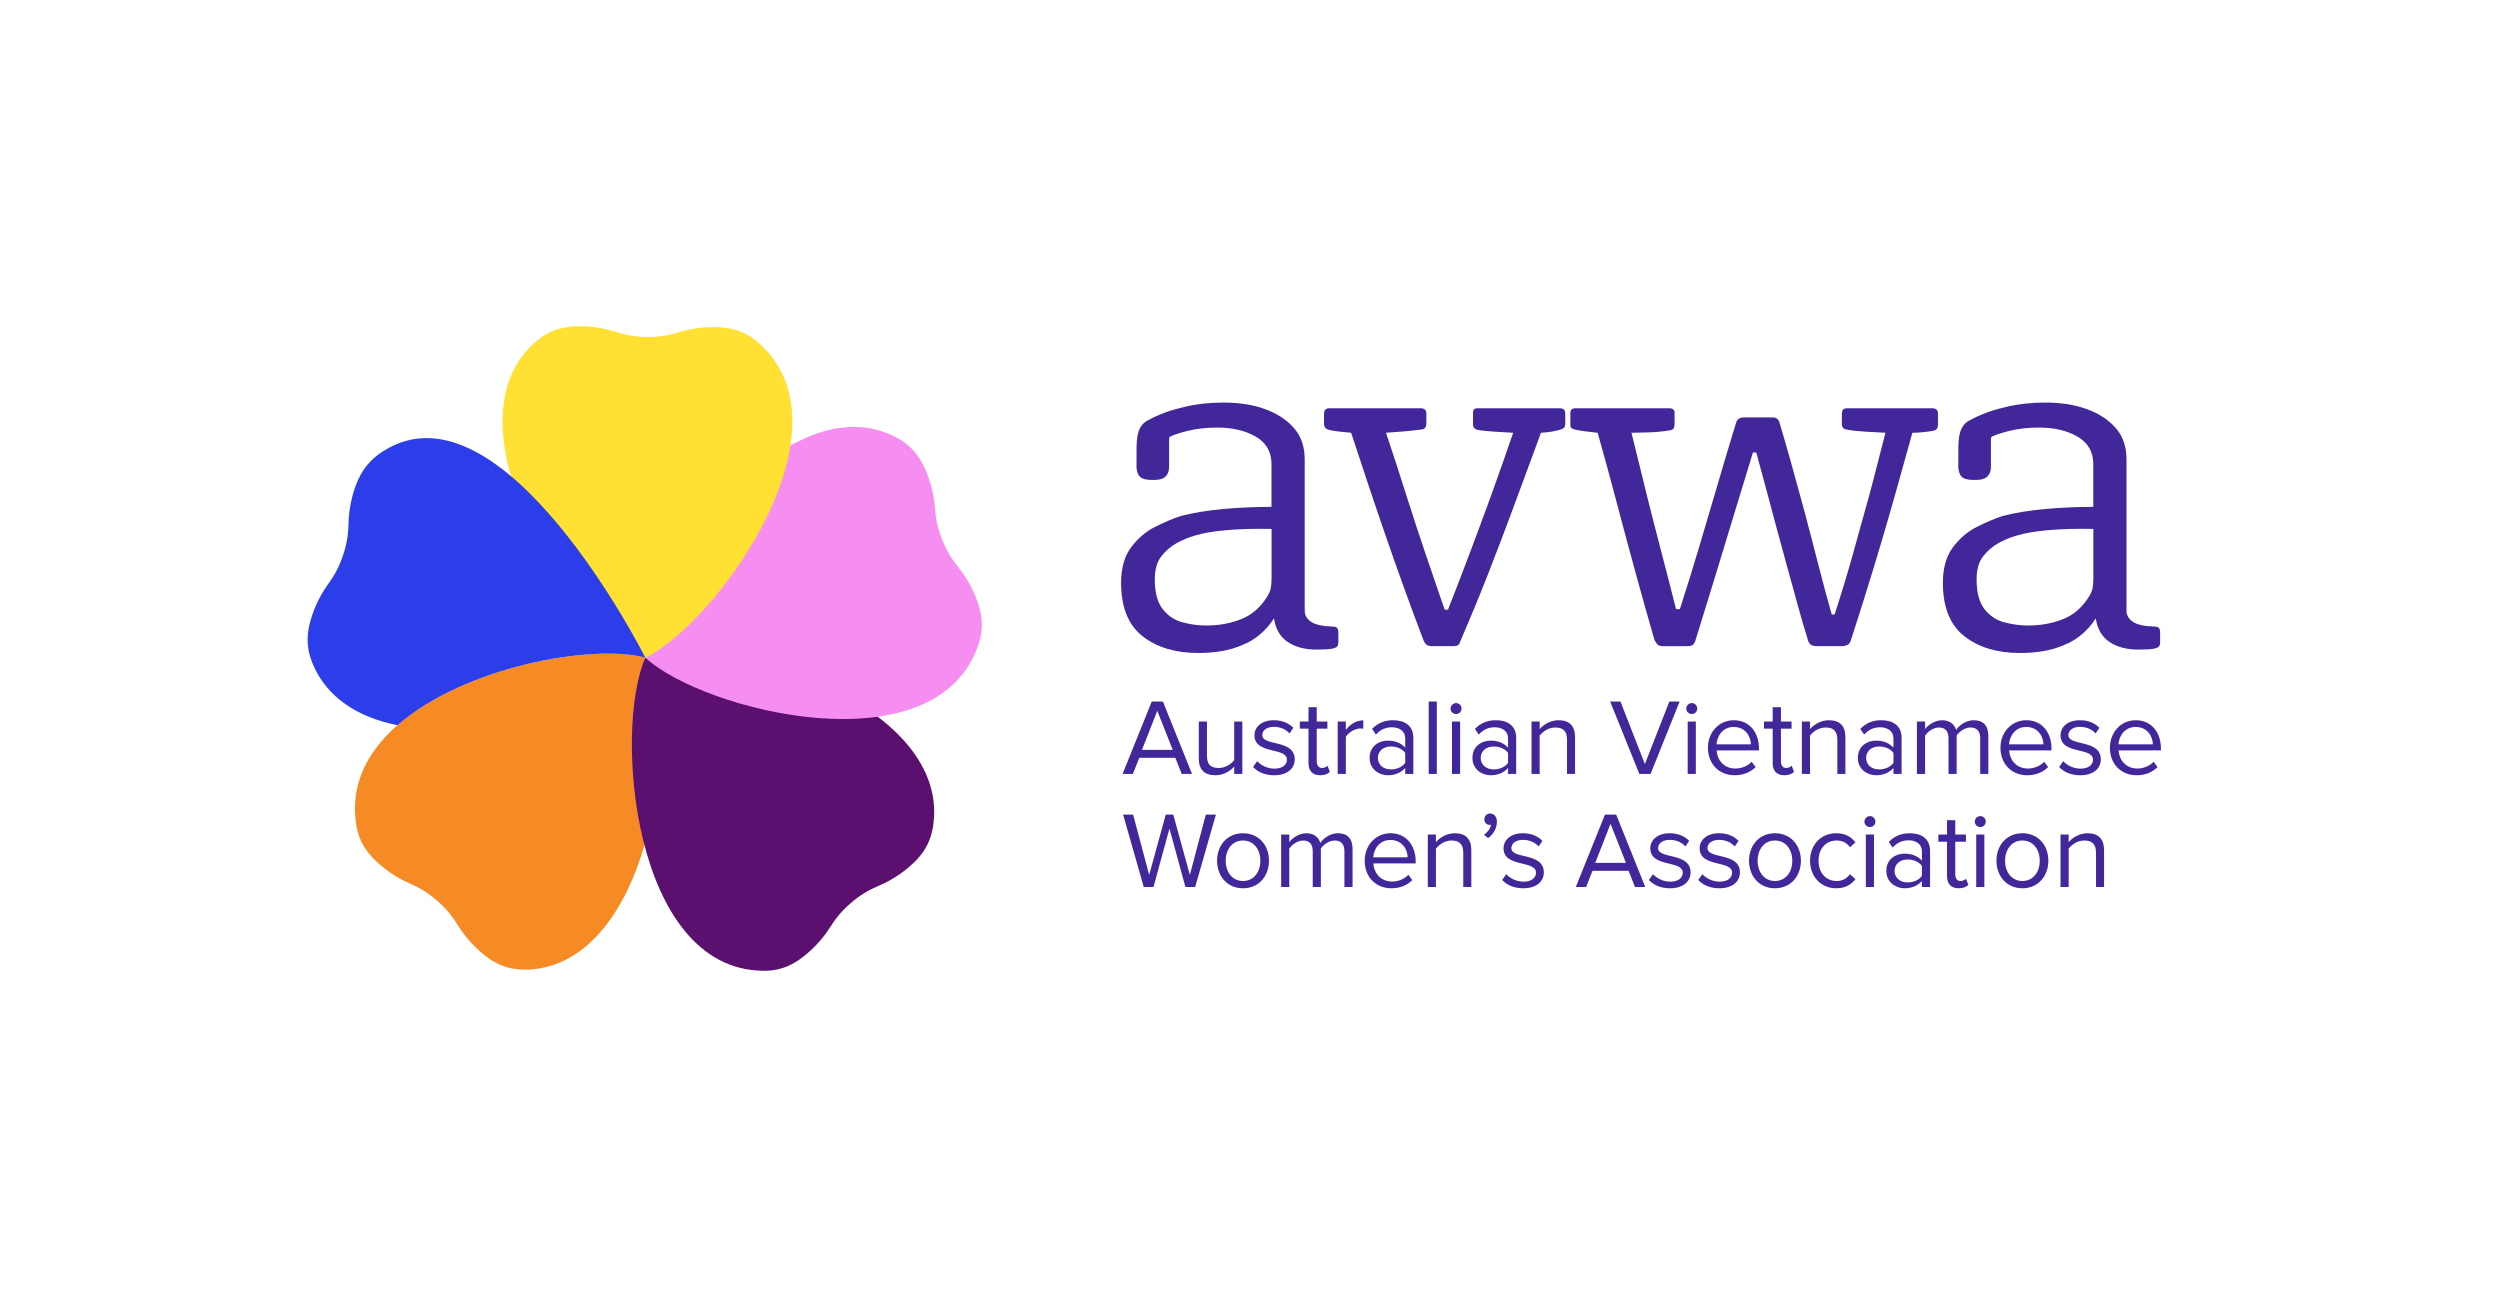
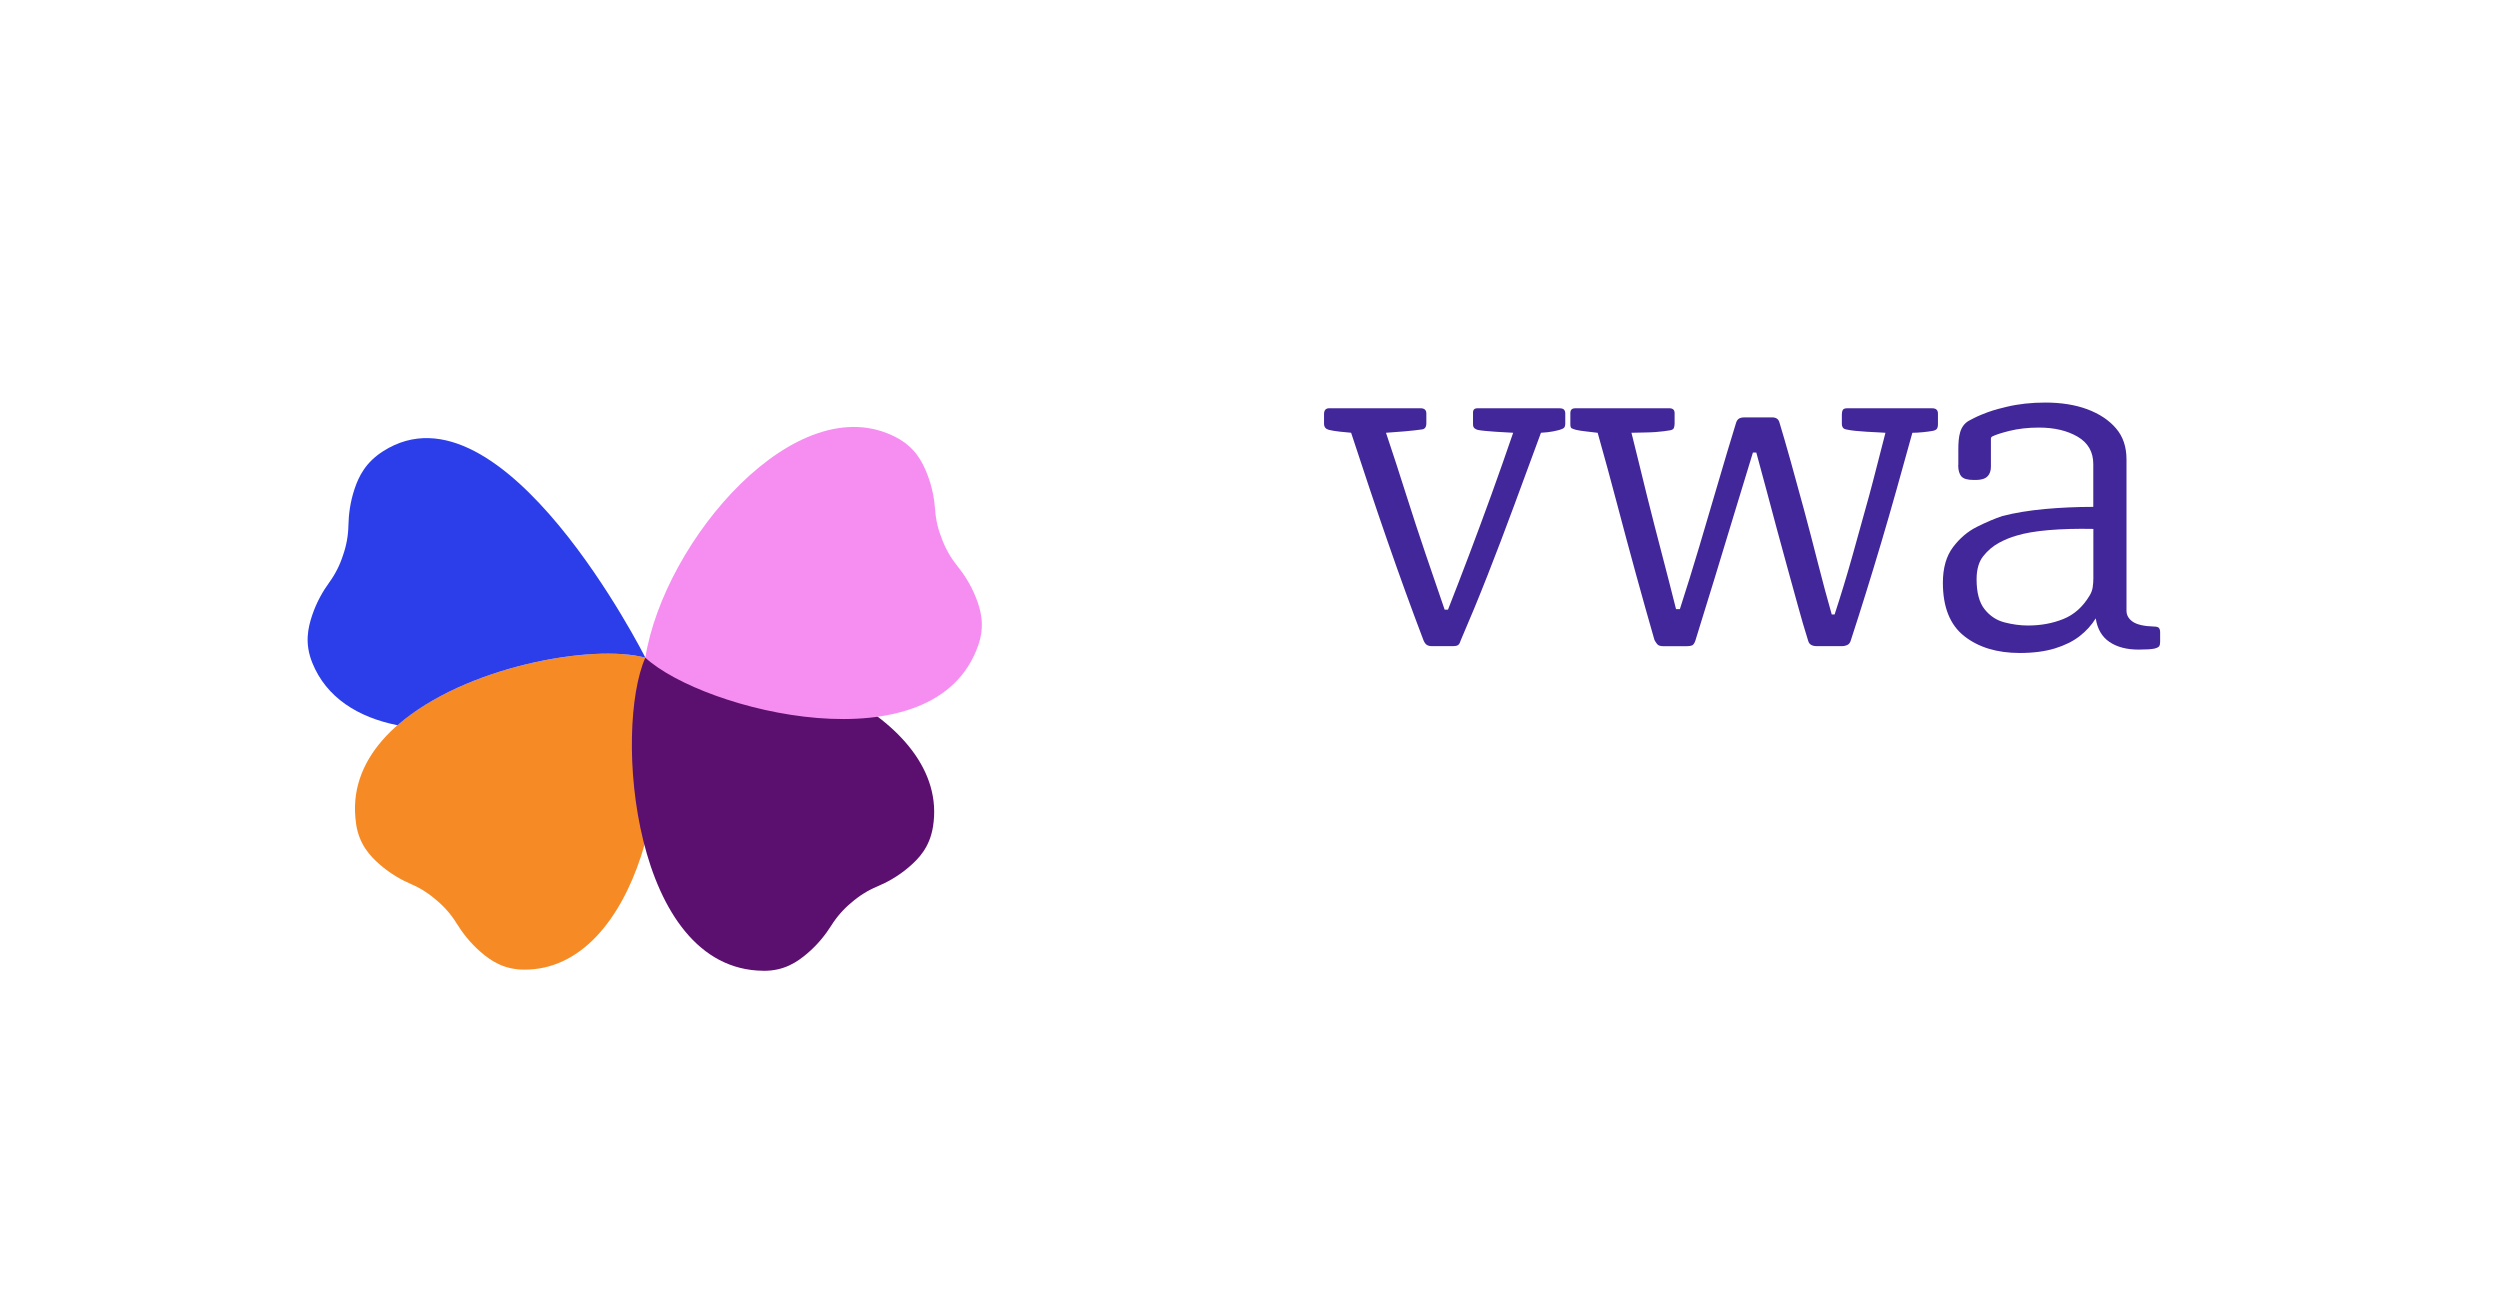
<svg xmlns="http://www.w3.org/2000/svg" data-name="Layer 1" version="1.1" viewBox="0 0 599.06 309.3">
  <defs>
    <style>
      .cls-3 {
        fill: #2b3ee9;
      }

      .cls-3, .cls-4, .cls-2, .cls-5, .cls-6, .cls-7 {
        stroke-width: 0px;
      }

      .cls-4 {
        fill: #5b0f6f;
      }

      .cls-5 {
        fill: #f68b26;
      }

      .cls-6 {
        fill: #ffe033;
      }

      .cls-7 {
        fill: #f68ef2;
      }</style>
  </defs>
  <path class="cls-5" d="m85.32,197.4c.74,4.95,3.33,7.71,5.73,9.8,2.51,2.18,5.16,3.67,7.52,4.68,2.25.97,4.31,2.3,6.12,3.91,1.86,1.56,3.46,3.42,4.75,5.51,1.35,2.19,3.2,4.61,5.71,6.79,2.41,2.09,5.51,4.25,10.49,4.26,26.95.07,37.98-47.72,29.01-74.76-18.23-4.87-73.96,8.68-69.32,39.81Z" />
  <path class="cls-4" d="m182.91,232.63c4.98.04,8.09-2.09,10.53-4.16,2.53-2.15,4.41-4.55,5.78-6.73,1.31-2.08,2.93-3.92,4.8-5.46,1.83-1.6,3.9-2.9,6.16-3.85,2.36-.99,5.03-2.45,7.56-4.61,2.43-2.07,5.04-4.8,5.83-9.74,4.29-26.74-40.95-45.18-68.93-40.5-7.64,17.33-3.05,74.77,28.26,75.04Z" />
  <path class="cls-7" d="m234.43,154.58c1.63-4.73.6-8.38-.56-11.35-1.22-3.1-2.88-5.65-4.5-7.65-1.54-1.91-2.76-4.04-3.62-6.32-.92-2.25-1.5-4.64-1.67-7.09-.18-2.57-.71-5.58-1.94-8.67-1.18-2.97-2.92-6.33-7.33-8.66-23.85-12.61-55.66,24.61-60.17,52.76,13.91,12.8,69.55,26.74,79.78-3.01Z" />
-   <path class="cls-6" d="m181.73,82.11c-3.75-3.29-7.5-3.7-10.69-3.72-3.31-.02-6.3.57-8.74,1.33-2.34.73-4.76,1.06-7.18,1.01-2.42.02-4.84-.34-7.17-1.1-2.44-.79-5.41-1.42-8.73-1.44-3.18-.02-6.93.35-10.73,3.59-20.56,17.51,1.88,61.08,26.16,75.82,17.02-8.18,50.7-54.81,27.09-75.48Z" />
  <path class="cls-3" d="m154.64,157.59c-.09-.2-34.16-67.71-62.8-49.49-4.21,2.68-5.85,6-6.87,9.03-1.06,3.16-1.43,6.19-1.48,8.76-.05,2.46-.49,4.88-1.3,7.17-.74,2.32-1.84,4.51-3.29,6.5-1.51,2.08-3.04,4.72-4.1,7.88-1.01,3.03-1.84,6.73.03,11.37,3.37,8.37,10.98,13.09,20.42,14.97,16.07-14.07,46.74-19.57,59.39-16.19Z" />
  <g transform="matrix(1.593 0 0 -1.593 268.64 156.47)">
    <g transform="translate(2.324 28.277)">
-       <path d="m0 0v2.279c0 2.038 0.208 3.607 1.619 4.396 0.343 0.192 1.094 0.588 1.913 0.917 1.275 0.513 1.909 0.717 3.694 1.151 1.781 0.434 3.735 0.649 5.856 0.649 2.407 0 4.516-0.34 6.324-1.012 1.807-0.675 3.241-1.626 4.301-2.856 1.061-1.23 1.589-2.785 1.589-4.664v-22.771c0-0.676 0.313-1.23 0.939-1.664 0.627-0.434 1.687-0.676 3.181-0.725 0.385 0 0.638-0.071 0.759-0.215 0.12-0.143 0.181-0.362 0.181-0.649v-1.445c0-0.29-0.049-0.506-0.144-0.649-0.098-0.143-0.335-0.264-0.724-0.362-0.242-0.049-0.555-0.083-0.94-0.11-0.385-0.022-0.868-0.037-1.445-0.037-1.785 0-3.241 0.385-4.373 1.154-1.132 0.77-1.819 1.951-2.06 3.543-0.627-1.011-1.434-1.905-2.423-2.675-0.988-0.77-2.23-1.385-3.724-1.845-1.494-0.456-3.252-0.687-5.279-0.687-3.422 0-6.207 0.846-8.35 2.532-2.143 1.687-3.218 4.362-3.218 8.026 0 2.215 0.505 4 1.517 5.35 1.011 1.347 2.214 2.374 3.614 3.072 1.396 0.698 2.676 1.241 3.83 1.626 1.879 0.479 4 0.83 6.362 1.049 2.362 0.215 4.796 0.324 7.301 0.324v6.434c0 1.83-0.785 3.203-2.351 4.12-1.566 0.913-3.505 1.374-5.818 1.374-1.638 0-3.132-0.17-4.483-0.506-1.173-0.294-2.018-0.57-2.535-0.826-0.129-0.064-0.212-0.196-0.212-0.34v-4.184c0-0.483-0.098-0.88-0.29-1.193-0.193-0.313-0.46-0.532-0.796-0.649-0.336-0.12-0.747-0.181-1.23-0.181h-0.291c-0.917 0-1.532 0.181-1.841 0.543-0.313 0.363-0.472 0.929-0.472 1.698zm20.311-16.915v7.301c-2.505 0.049-4.746-0.012-6.724-0.181-1.977-0.17-3.592-0.446-4.841-0.83-0.867-0.242-1.747-0.604-2.637-1.083-0.891-0.483-1.675-1.147-2.351-1.989-0.675-0.845-1.011-2.011-1.011-3.505 0-1.977 0.396-3.472 1.192-4.483s1.796-1.675 3-1.988 2.385-0.472 3.543-0.472c1.928 0 3.698 0.325 5.313 0.977 1.615 0.649 2.928 1.819 3.939 3.506 0.242 0.385 0.396 0.796 0.472 1.23 0.071 0.434 0.109 0.939 0.109 1.517z" fill="#42279a" />
-     </g>
+       </g>
  </g>
  <g transform="matrix(1.593 0 0 -1.593 465.56 156.47)">
    <g transform="translate(2.324 28.277)">
      <path d="m0 0v2.279c0 2.038 0.208 3.607 1.619 4.396 0.343 0.192 1.094 0.588 1.913 0.917 1.275 0.513 1.909 0.717 3.694 1.151 1.781 0.434 3.735 0.649 5.856 0.649 2.407 0 4.516-0.34 6.324-1.012 1.807-0.675 3.241-1.626 4.301-2.856 1.061-1.23 1.589-2.785 1.589-4.664v-22.771c0-0.676 0.313-1.23 0.939-1.664 0.627-0.434 1.687-0.676 3.181-0.725 0.385 0 0.638-0.071 0.759-0.215 0.12-0.143 0.181-0.362 0.181-0.649v-1.445c0-0.29-0.049-0.506-0.144-0.649-0.098-0.143-0.335-0.264-0.724-0.362-0.242-0.049-0.555-0.083-0.94-0.11-0.385-0.022-0.867-0.037-1.445-0.037-1.785 0-3.241 0.385-4.373 1.154-1.132 0.77-1.819 1.951-2.06 3.543-0.627-1.011-1.434-1.905-2.423-2.675-0.988-0.77-2.23-1.385-3.724-1.845-1.494-0.456-3.252-0.687-5.279-0.687-3.422 0-6.207 0.846-8.35 2.532-2.143 1.687-3.218 4.362-3.218 8.026 0 2.215 0.505 4 1.517 5.35 1.011 1.347 2.214 2.374 3.614 3.072 1.396 0.698 2.676 1.241 3.83 1.626 1.879 0.479 4 0.83 6.362 1.049 2.362 0.215 4.796 0.324 7.301 0.324v6.434c0 1.83-0.785 3.203-2.351 4.12-1.566 0.913-3.505 1.374-5.818 1.374-1.638 0-3.132-0.17-4.483-0.506-1.173-0.294-2.018-0.57-2.535-0.826-0.129-0.064-0.212-0.196-0.212-0.34v-4.184c0-0.483-0.098-0.88-0.29-1.193-0.193-0.313-0.46-0.532-0.796-0.649-0.336-0.12-0.747-0.181-1.23-0.181h-0.291c-0.917 0-1.532 0.181-1.841 0.543-0.313 0.363-0.472 0.929-0.472 1.698zm20.311-16.915v7.301c-2.505 0.049-4.746-0.012-6.724-0.181-1.977-0.17-3.592-0.446-4.841-0.83-0.867-0.242-1.747-0.604-2.637-1.083-0.891-0.483-1.675-1.147-2.351-1.989-0.675-0.845-1.011-2.011-1.011-3.505 0-1.977 0.396-3.472 1.192-4.483s1.796-1.675 3-1.988 2.385-0.472 3.543-0.472c1.928 0 3.698 0.325 5.313 0.977 1.615 0.649 2.928 1.819 3.939 3.506 0.242 0.385 0.396 0.796 0.472 1.23 0.071 0.434 0.109 0.939 0.109 1.517z" fill="#42279a" />
    </g>
  </g>
  <g transform="matrix(1.593 0 0 -1.593 317.27 154.83)">
    <g transform="translate(.789 35.782)">
      <path d="m0 0h13.735c0.577 0 0.867-0.264 0.867-0.796v-1.445c0-0.578-0.218-0.891-0.649-0.94-0.626-0.098-1.494-0.192-2.603-0.29s-2.023-0.166-2.819-0.215c1.061-3.132 2.072-6.29 3.038-9.328 0.962-3.037 1.939-6.011 2.928-8.927 0.988-2.917 1.939-5.698 2.856-8.351h0.506c1.06 2.698 2.132 5.483 3.218 8.351 1.083 2.867 2.181 5.829 3.291 8.889 1.109 3.06 2.233 6.279 3.294 9.366-0.985 0.045-4.457 0.23-5.321 0.43-0.192 0.049-0.362 0.132-0.505 0.252-0.144 0.121-0.215 0.325-0.215 0.616v1.735c0 0.434 0.215 0.649 0.649 0.649h12.361c0.336 0 0.566-0.071 0.687-0.215 0.12-0.143 0.181-0.339 0.181-0.577v-1.445c0-0.34-0.061-0.566-0.181-0.687-0.121-0.121-0.351-0.23-0.687-0.325-0.385-0.098-1.291-0.362-2.789-0.433-1.309-3.555-2.664-7.226-4.041-10.954-1.324-3.592-2.652-7.071-3.977-10.445-1.324-3.373-2.686-6.674-4.082-9.904-0.099-0.34-0.231-0.555-0.397-0.649-0.169-0.098-0.396-0.144-0.686-0.144h-3.253c-0.29 0-0.532 0.061-0.724 0.181-0.193 0.121-0.363 0.348-0.506 0.687-1.834 4.819-3.649 9.829-5.456 15.037-1.807 5.203-3.603 10.602-5.437 16.194-0.721 0.049-2.623 0.234-3.347 0.434-0.476 0.132-0.725 0.408-0.725 0.94v1.445c0 0.577 0.265 0.868 0.797 0.868z" fill="#42279a" />
    </g>
  </g>
  <g transform="matrix(1.593 0 0 -1.593 376.29 154.84)">
    <g transform="translate(.792 35.789)">
      <path d="m0 0h14.097c0.528 0 0.796-0.241 0.796-0.724v-1.589c0-0.241-0.038-0.46-0.109-0.649-0.072-0.192-0.28-0.313-0.615-0.362-0.533-0.098-1.242-0.181-2.132-0.253-0.895-0.072-2.076-0.068-3.634-0.109 0.819-3.23 1.585-6.483 2.332-9.471 0.747-2.989 1.494-5.905 2.241-8.747 0.747-2.845 1.457-5.614 2.132-8.312h0.577c1.012 3.132 1.989 6.275 2.928 9.433 0.94 3.154 1.868 6.301 2.785 9.433 0.913 3.132 1.83 6.192 2.747 9.18 0.094 0.291 0.241 0.495 0.434 0.615 0.192 0.121 0.483 0.182 0.868 0.182h4.12c0.577 0 0.94-0.242 1.083-0.725 0.483-1.588 1.049-3.543 1.698-5.856s1.324-4.769 2.026-7.373c0.698-2.603 1.396-5.279 2.094-8.026 0.698-2.746 1.385-5.301 2.061-7.663h0.433c0.914 2.796 1.797 5.686 2.638 8.675 0.841 2.988 1.687 6.022 2.532 9.108 0.841 3.083 1.656 6.411 2.475 9.543-1.109 0.094-4.471 0.154-5.909 0.505-0.241 0.049-0.411 0.144-0.505 0.291-0.099 0.143-0.144 0.313-0.144 0.506v1.445c0 0.29 0.049 0.517 0.144 0.686 0.094 0.17 0.313 0.253 0.649 0.253h12.795c0.577 0 0.867-0.264 0.867-0.796v-1.588c0-0.34-0.06-0.578-0.181-0.725-0.12-0.143-0.324-0.238-0.615-0.29-0.717-0.133-2.086-0.287-3.052-0.287-1.589-5.736-3.14-11.339-4.683-16.519-1.543-5.181-3.06-10.06-4.554-14.637-0.098-0.385-0.279-0.638-0.543-0.758-0.265-0.121-0.544-0.181-0.831-0.181h-3.758c-0.724 0-1.158 0.264-1.302 0.796-0.532 1.686-1.048 3.456-1.554 5.312-0.506 1.857-1.023 3.736-1.555 5.638-0.532 1.901-1.06 3.841-1.588 5.818-0.532 1.977-1.049 3.917-1.555 5.818-0.505 1.902-1.022 3.819-1.554 5.747h-0.506c-0.966-3.132-1.928-6.29-2.89-9.471-0.966-3.181-1.928-6.35-2.891-9.505-0.966-3.158-1.928-6.278-2.89-9.361-0.143-0.385-0.313-0.615-0.505-0.687-0.193-0.071-0.434-0.109-0.725-0.109h-3.615c-0.434 0-0.735 0.109-0.902 0.324-0.169 0.215-0.301 0.423-0.396 0.615-0.917 3.181-1.845 6.483-2.784 9.905-0.94 3.422-1.879 6.916-2.819 10.482s-1.928 7.203-2.939 10.773c-0.627 0.094-2.664 0.271-3.264 0.445-0.298 0.087-0.544 0.166-0.664 0.242-0.121 0.071-0.181 0.275-0.181 0.615v1.664c0 0.241 0.06 0.422 0.181 0.543 0.12 0.121 0.324 0.181 0.615 0.181z" fill="#42279a" />
    </g>
  </g>
  <g transform="matrix(1.593 0 0 -1.593 268.76 209.49)">
    <g transform="translate(0 15.086)">
-       <path d="m0 0m10.596 0h-1.551l-0.963 2.433h-5.421l-0.963-2.433h-1.551l4.392 10.89h1.681zm-2.906 3.625-2.319 5.877-2.302-5.877zm2.702-3.625m7.771 0h-1.224v1.11c-0.604-0.686-1.633-1.306-2.809-1.306-1.649 0-2.514 0.816-2.514 2.514v5.568h1.225v-5.192c0-1.388 0.702-1.796 1.779-1.796 0.947 0 1.861 0.555 2.319 1.192v5.796h1.224zm1.058 0m3.739-0.196c-1.307 0-2.384 0.408-3.184 1.241l0.62 0.882c0.523-0.605 1.519-1.127 2.596-1.127 1.208 0 1.878 0.571 1.878 1.355 0 1.91-4.882 0.735-4.882 3.657 0 1.241 1.045 2.27 2.923 2.27 1.355 0 2.302-0.506 2.922-1.143l-0.571-0.849c-0.474 0.571-1.323 0.996-2.351 0.996-1.078 0-1.747-0.539-1.747-1.241 0-1.714 4.881-0.588 4.881-3.657 0-1.323-1.061-2.384-3.085-2.384zm3.687 0.196m3.232-0.196c-1.175 0-1.763 0.669-1.763 1.845v5.159h-1.306v1.078h1.306v2.155h1.241v-2.155h1.6v-1.078h-1.6v-4.898c0-0.588 0.261-1.012 0.784-1.012 0.359 0 0.669 0.163 0.832 0.343l0.36-0.931c-0.311-0.294-0.751-0.506-1.454-0.506zm1.404 0.196m2.449 0h-1.225v7.886h1.225v-1.257c0.636 0.816 1.551 1.436 2.628 1.436v-1.257c-0.147 0.017-0.294 0.033-0.473 0.033-0.768 0-1.796-0.621-2.155-1.257zm2.776 0m7.38 0h-1.224v0.898c-0.637-0.718-1.551-1.094-2.613-1.094-1.322 0-2.743 0.898-2.743 2.612 0 1.78 1.405 2.596 2.743 2.596 1.078 0 1.976-0.343 2.613-1.061v1.42c0 1.045-0.849 1.649-1.992 1.649-0.947 0-1.715-0.326-2.417-1.093l-0.571 0.849c0.849 0.881 1.861 1.306 3.151 1.306 1.682 0 3.053-0.751 3.053-2.662zm-3.379 0.686c0.848 0 1.681 0.326 2.155 0.979v1.502c-0.474 0.637-1.307 0.964-2.155 0.964-1.16 0-1.96-0.719-1.96-1.715 0-1.012 0.8-1.73 1.96-1.73zm4.462-0.686m2.449 0h-1.225v10.89h1.225zm1.055 0m1.845 9.012c-0.457 0-0.833 0.359-0.833 0.817 0 0.457 0.376 0.832 0.833 0.832s0.816-0.375 0.816-0.832c0-0.458-0.359-0.817-0.816-0.817zm0.604-9.012h-1.225v7.886h1.225zm1.055 0m7.379 0h-1.224v0.898c-0.637-0.718-1.551-1.094-2.613-1.094-1.322 0-2.742 0.898-2.742 2.612 0 1.78 1.404 2.596 2.742 2.596 1.078 0 1.976-0.343 2.613-1.061v1.42c0 1.045-0.849 1.649-1.992 1.649-0.947 0-1.714-0.326-2.416-1.093l-0.572 0.849c0.849 0.881 1.861 1.306 3.151 1.306 1.682 0 3.053-0.751 3.053-2.662zm-3.379 0.686c0.849 0 1.681 0.326 2.155 0.979v1.502c-0.474 0.637-1.306 0.964-2.155 0.964-1.16 0-1.96-0.719-1.96-1.715 0-1.012 0.8-1.73 1.96-1.73zm4.462-0.686m7.771 0h-1.208v5.159c0 1.404-0.718 1.829-1.779 1.829-0.964 0-1.862-0.588-2.335-1.225v-5.763h-1.224v7.886h1.224v-1.143c0.555 0.669 1.633 1.339 2.825 1.339 1.632 0 2.497-0.833 2.497-2.547zm5.136 0m6.22 0h-1.681l-4.392 10.89h1.551l3.673-9.404 3.674 9.404h1.551zm4.363 0m1.845 9.012c-0.457 0-0.833 0.359-0.833 0.817 0 0.457 0.376 0.832 0.833 0.832s0.816-0.375 0.816-0.832c0-0.458-0.359-0.817-0.816-0.817zm0.604-9.012h-1.225v7.886h1.225zm1.055 0m4.8-0.196c-2.351 0-4.033 1.682-4.033 4.147 0 2.286 1.633 4.131 3.886 4.131 2.384 0 3.788-1.862 3.788-4.229v-0.31h-6.368c0.098-1.486 1.127-2.727 2.825-2.727 0.914 0 1.812 0.36 2.449 1.013l0.588-0.8c-0.8-0.784-1.862-1.225-3.135-1.225zm2.432 4.653c-0.016 1.159-0.8 2.612-2.595 2.612-1.682 0-2.515-1.42-2.58-2.612zm1.804-4.457m3.233-0.196c-1.176 0-1.763 0.669-1.763 1.845v5.159h-1.307v1.078h1.307v2.155h1.24v-2.155h1.6v-1.078h-1.6v-4.898c0-0.588 0.262-1.012 0.784-1.012 0.359 0 0.669 0.163 0.833 0.343l0.359-0.931c-0.31-0.294-0.751-0.506-1.453-0.506zm1.403 0.196m7.772 0h-1.209v5.159c0 1.404-0.718 1.829-1.779 1.829-0.964 0-1.862-0.588-2.335-1.225v-5.763h-1.224v7.886h1.224v-1.143c0.555 0.669 1.633 1.339 2.825 1.339 1.632 0 2.498-0.833 2.498-2.547zm1.073 0m7.38 0h-1.225v0.898c-0.636-0.718-1.551-1.094-2.612-1.094-1.322 0-2.743 0.898-2.743 2.612 0 1.78 1.404 2.596 2.743 2.596 1.078 0 1.976-0.343 2.612-1.061v1.42c0 1.045-0.849 1.649-1.992 1.649-0.947 0-1.714-0.326-2.416-1.093l-0.571 0.849c0.849 0.881 1.861 1.306 3.151 1.306 1.681 0 3.053-0.751 3.053-2.662zm-3.38 0.686c0.849 0 1.682 0.326 2.155 0.979v1.502c-0.473 0.637-1.306 0.964-2.155 0.964-1.159 0-1.959-0.719-1.959-1.715 0-1.012 0.8-1.73 1.959-1.73zm4.463-0.686m11.967 0h-1.225v5.355c0 0.996-0.424 1.633-1.453 1.633-0.816 0-1.681-0.572-2.089-1.208v-5.78h-1.225v5.355c0 0.996-0.408 1.633-1.453 1.633-0.8 0-1.649-0.588-2.073-1.225v-5.763h-1.225v7.886h1.225v-1.143c0.342 0.506 1.387 1.339 2.563 1.339 1.192 0 1.877-0.653 2.106-1.47 0.441 0.719 1.502 1.47 2.645 1.47 1.437 0 2.204-0.8 2.204-2.384zm1.055 0m4.8-0.196c-2.351 0-4.033 1.682-4.033 4.147 0 2.286 1.633 4.131 3.886 4.131 2.384 0 3.788-1.862 3.788-4.229v-0.31h-6.368c0.098-1.486 1.127-2.727 2.825-2.727 0.914 0 1.812 0.36 2.449 1.013l0.588-0.8c-0.8-0.784-1.862-1.225-3.135-1.225zm2.433 4.653c-0.017 1.159-0.8 2.612-2.596 2.612-1.682 0-2.515-1.42-2.58-2.612zm1.803-4.457m3.739-0.196c-1.306 0-2.384 0.408-3.184 1.241l0.621 0.882c0.522-0.605 1.518-1.127 2.596-1.127 1.208 0 1.877 0.571 1.877 1.355 0 1.91-4.881 0.735-4.881 3.657 0 1.241 1.045 2.27 2.922 2.27 1.355 0 2.302-0.506 2.923-1.143l-0.572-0.849c-0.473 0.571-1.322 0.996-2.351 0.996-1.077 0-1.747-0.539-1.747-1.241 0-1.714 4.882-0.588 4.882-3.657 0-1.323-1.061-2.384-3.086-2.384zm3.687 0.196m4.8-0.196c-2.351 0-4.032 1.682-4.032 4.147 0 2.286 1.632 4.131 3.885 4.131 2.384 0 3.788-1.862 3.788-4.229v-0.31h-6.367c0.098-1.486 1.126-2.727 2.824-2.727 0.915 0 1.813 0.36 2.449 1.013l0.588-0.8c-0.8-0.784-1.861-1.225-3.135-1.225zm2.433 4.653c-0.016 1.159-0.8 2.612-2.596 2.612-1.682 0-2.514-1.42-2.579-2.612zm-155.13-21.457m11.069 0h-1.469l-2.4 8.784-2.4-8.784h-1.469l-3.102 10.89h1.502l2.416-9.078 2.498 9.078h1.126l2.498-9.078 2.4 9.078h1.519zm2.527 0m4.67-0.196c-2.4 0-3.902 1.861-3.902 4.147s1.502 4.131 3.902 4.131 3.902-1.845 3.902-4.131-1.502-4.147-3.902-4.147zm0 1.094c1.681 0 2.612 1.437 2.612 3.053 0 1.6-0.931 3.037-2.612 3.037-1.682 0-2.612-1.437-2.612-3.037 0-1.616 0.93-3.053 2.612-3.053zm4.51-0.898m11.968 0h-1.225v5.355c0 0.996-0.424 1.633-1.453 1.633-0.816 0-1.682-0.572-2.09-1.208v-5.78h-1.224v5.355c0 0.996-0.408 1.633-1.453 1.633-0.8 0-1.649-0.588-2.074-1.225v-5.763h-1.224v7.886h1.224v-1.143c0.343 0.506 1.388 1.339 2.564 1.339 1.191 0 1.877-0.653 2.106-1.47 0.44 0.719 1.502 1.47 2.645 1.47 1.436 0 2.204-0.8 2.204-2.384zm1.055 0m4.8-0.196c-2.351 0-4.033 1.682-4.033 4.147 0 2.286 1.633 4.131 3.886 4.131 2.383 0 3.788-1.862 3.788-4.229v-0.31h-6.368c0.098-1.486 1.127-2.727 2.825-2.727 0.914 0 1.812 0.36 2.449 1.013l0.587-0.8c-0.8-0.784-1.861-1.225-3.134-1.225zm2.432 4.653c-0.016 1.159-0.8 2.612-2.596 2.612-1.681 0-2.514-1.42-2.579-2.612zm1.804-4.457m7.772 0h-1.209v5.159c0 1.404-0.718 1.829-1.779 1.829-0.964 0-1.861-0.588-2.335-1.225v-5.763h-1.224v7.886h1.224v-1.143c0.555 0.669 1.633 1.339 2.825 1.339 1.632 0 2.498-0.833 2.498-2.547zm0.977 0m2.874 9.812c0-0.996-0.571-1.926-1.323-2.465l-0.62 0.506c0.523 0.343 0.996 0.996 1.061 1.518-0.032-0.016-0.147-0.032-0.228-0.032-0.441 0-0.784 0.359-0.784 0.832 0 0.474 0.376 0.882 0.865 0.882 0.555 0 1.029-0.441 1.029-1.241zm0.232-9.812m3.739-0.196c-1.307 0-2.384 0.408-3.184 1.241l0.62 0.882c0.523-0.605 1.519-1.127 2.596-1.127 1.208 0 1.878 0.571 1.878 1.355 0 1.91-4.882 0.735-4.882 3.657 0 1.241 1.045 2.27 2.923 2.27 1.355 0 2.302-0.506 2.922-1.143l-0.571-0.849c-0.474 0.571-1.323 0.996-2.351 0.996-1.078 0-1.747-0.539-1.747-1.241 0-1.714 4.881-0.588 4.881-3.657 0-1.323-1.061-2.384-3.085-2.384zm7.749 0.196m10.596 0h-1.551l-0.964 2.433h-5.42l-0.963-2.433h-1.551l4.391 10.89h1.682zm-2.907 3.625-2.318 5.877-2.302-5.877zm2.894-3.625m3.738-0.196c-1.306 0-2.383 0.408-3.183 1.241l0.62 0.882c0.523-0.605 1.519-1.127 2.596-1.127 1.208 0 1.878 0.571 1.878 1.355 0 1.91-4.882 0.735-4.882 3.657 0 1.241 1.045 2.27 2.922 2.27 1.356 0 2.302-0.506 2.923-1.143l-0.572-0.849c-0.473 0.571-1.322 0.996-2.351 0.996-1.077 0-1.747-0.539-1.747-1.241 0-1.714 4.882-0.588 4.882-3.657 0-1.323-1.061-2.384-3.086-2.384zm3.688 0.196m3.738-0.196c-1.306 0-2.383 0.408-3.183 1.241l0.62 0.882c0.523-0.605 1.519-1.127 2.596-1.127 1.208 0 1.878 0.571 1.878 1.355 0 1.91-4.882 0.735-4.882 3.657 0 1.241 1.045 2.27 2.922 2.27 1.356 0 2.303-0.506 2.923-1.143l-0.571-0.849c-0.474 0.571-1.323 0.996-2.352 0.996-1.077 0-1.746-0.539-1.746-1.241 0-1.714 4.881-0.588 4.881-3.657 0-1.323-1.061-2.384-3.086-2.384zm3.688 0.196m4.669-0.196c-2.4 0-3.902 1.861-3.902 4.147s1.502 4.131 3.902 4.131 3.902-1.845 3.902-4.131-1.502-4.147-3.902-4.147zm0 1.094c1.682 0 2.612 1.437 2.612 3.053 0 1.6-0.93 3.037-2.612 3.037-1.681 0-2.612-1.437-2.612-3.037 0-1.616 0.931-3.053 2.612-3.053zm4.511-0.898m4.702-0.196c-2.351 0-3.935 1.812-3.935 4.147s1.584 4.131 3.935 4.131c1.436 0 2.285-0.588 2.89-1.372l-0.817-0.734c-0.522 0.718-1.192 1.012-2.008 1.012-1.665 0-2.727-1.29-2.727-3.037s1.062-3.053 2.727-3.053c0.816 0 1.486 0.326 2.008 1.029l0.817-0.751c-0.605-0.784-1.454-1.372-2.89-1.372zm3.234 0.196m1.845 9.012c-0.457 0-0.833 0.359-0.833 0.817 0 0.457 0.376 0.832 0.833 0.832s0.816-0.375 0.816-0.832c0-0.458-0.359-0.817-0.816-0.817zm0.604-9.012h-1.225v7.886h1.225zm1.055 0m7.379 0h-1.224v0.898c-0.637-0.718-1.551-1.094-2.612-1.094-1.323 0-2.743 0.898-2.743 2.612 0 1.78 1.404 2.596 2.743 2.596 1.077 0 1.975-0.343 2.612-1.061v1.42c0 1.045-0.849 1.649-1.992 1.649-0.947 0-1.714-0.326-2.416-1.093l-0.572 0.849c0.849 0.881 1.861 1.306 3.151 1.306 1.682 0 3.053-0.751 3.053-2.662zm-3.379 0.686c0.849 0 1.681 0.326 2.155 0.979v1.502c-0.474 0.637-1.306 0.964-2.155 0.964-1.159 0-1.959-0.719-1.959-1.715 0-1.012 0.8-1.73 1.959-1.73zm4.462-0.686m3.233-0.196c-1.176 0-1.763 0.669-1.763 1.845v5.159h-1.307v1.078h1.307v2.155h1.24v-2.155h1.6v-1.078h-1.6v-4.898c0-0.588 0.262-1.012 0.784-1.012 0.359 0 0.669 0.163 0.833 0.343l0.359-0.931c-0.31-0.294-0.751-0.506-1.453-0.506zm1.403 0.196m1.845 9.012c-0.457 0-0.833 0.359-0.833 0.817 0 0.457 0.376 0.832 0.833 0.832s0.816-0.375 0.816-0.832c0-0.458-0.359-0.817-0.816-0.817zm0.604-9.012h-1.224v7.886h1.224zm1.055 0m4.669-0.196c-2.4 0-3.902 1.861-3.902 4.147s1.502 4.131 3.902 4.131 3.902-1.845 3.902-4.131-1.502-4.147-3.902-4.147zm0 1.094c1.682 0 2.613 1.437 2.613 3.053 0 1.6-0.931 3.037-2.613 3.037-1.681 0-2.612-1.437-2.612-3.037 0-1.616 0.931-3.053 2.612-3.053zm4.511-0.898m7.771 0h-1.208v5.159c0 1.404-0.718 1.829-1.78 1.829-0.963 0-1.861-0.588-2.334-1.225v-5.763h-1.225v7.886h1.225v-1.143c0.555 0.669 1.632 1.339 2.824 1.339 1.633 0 2.498-0.833 2.498-2.547z" fill="#42279a" />
-     </g>
+       </g>
  </g>
</svg>